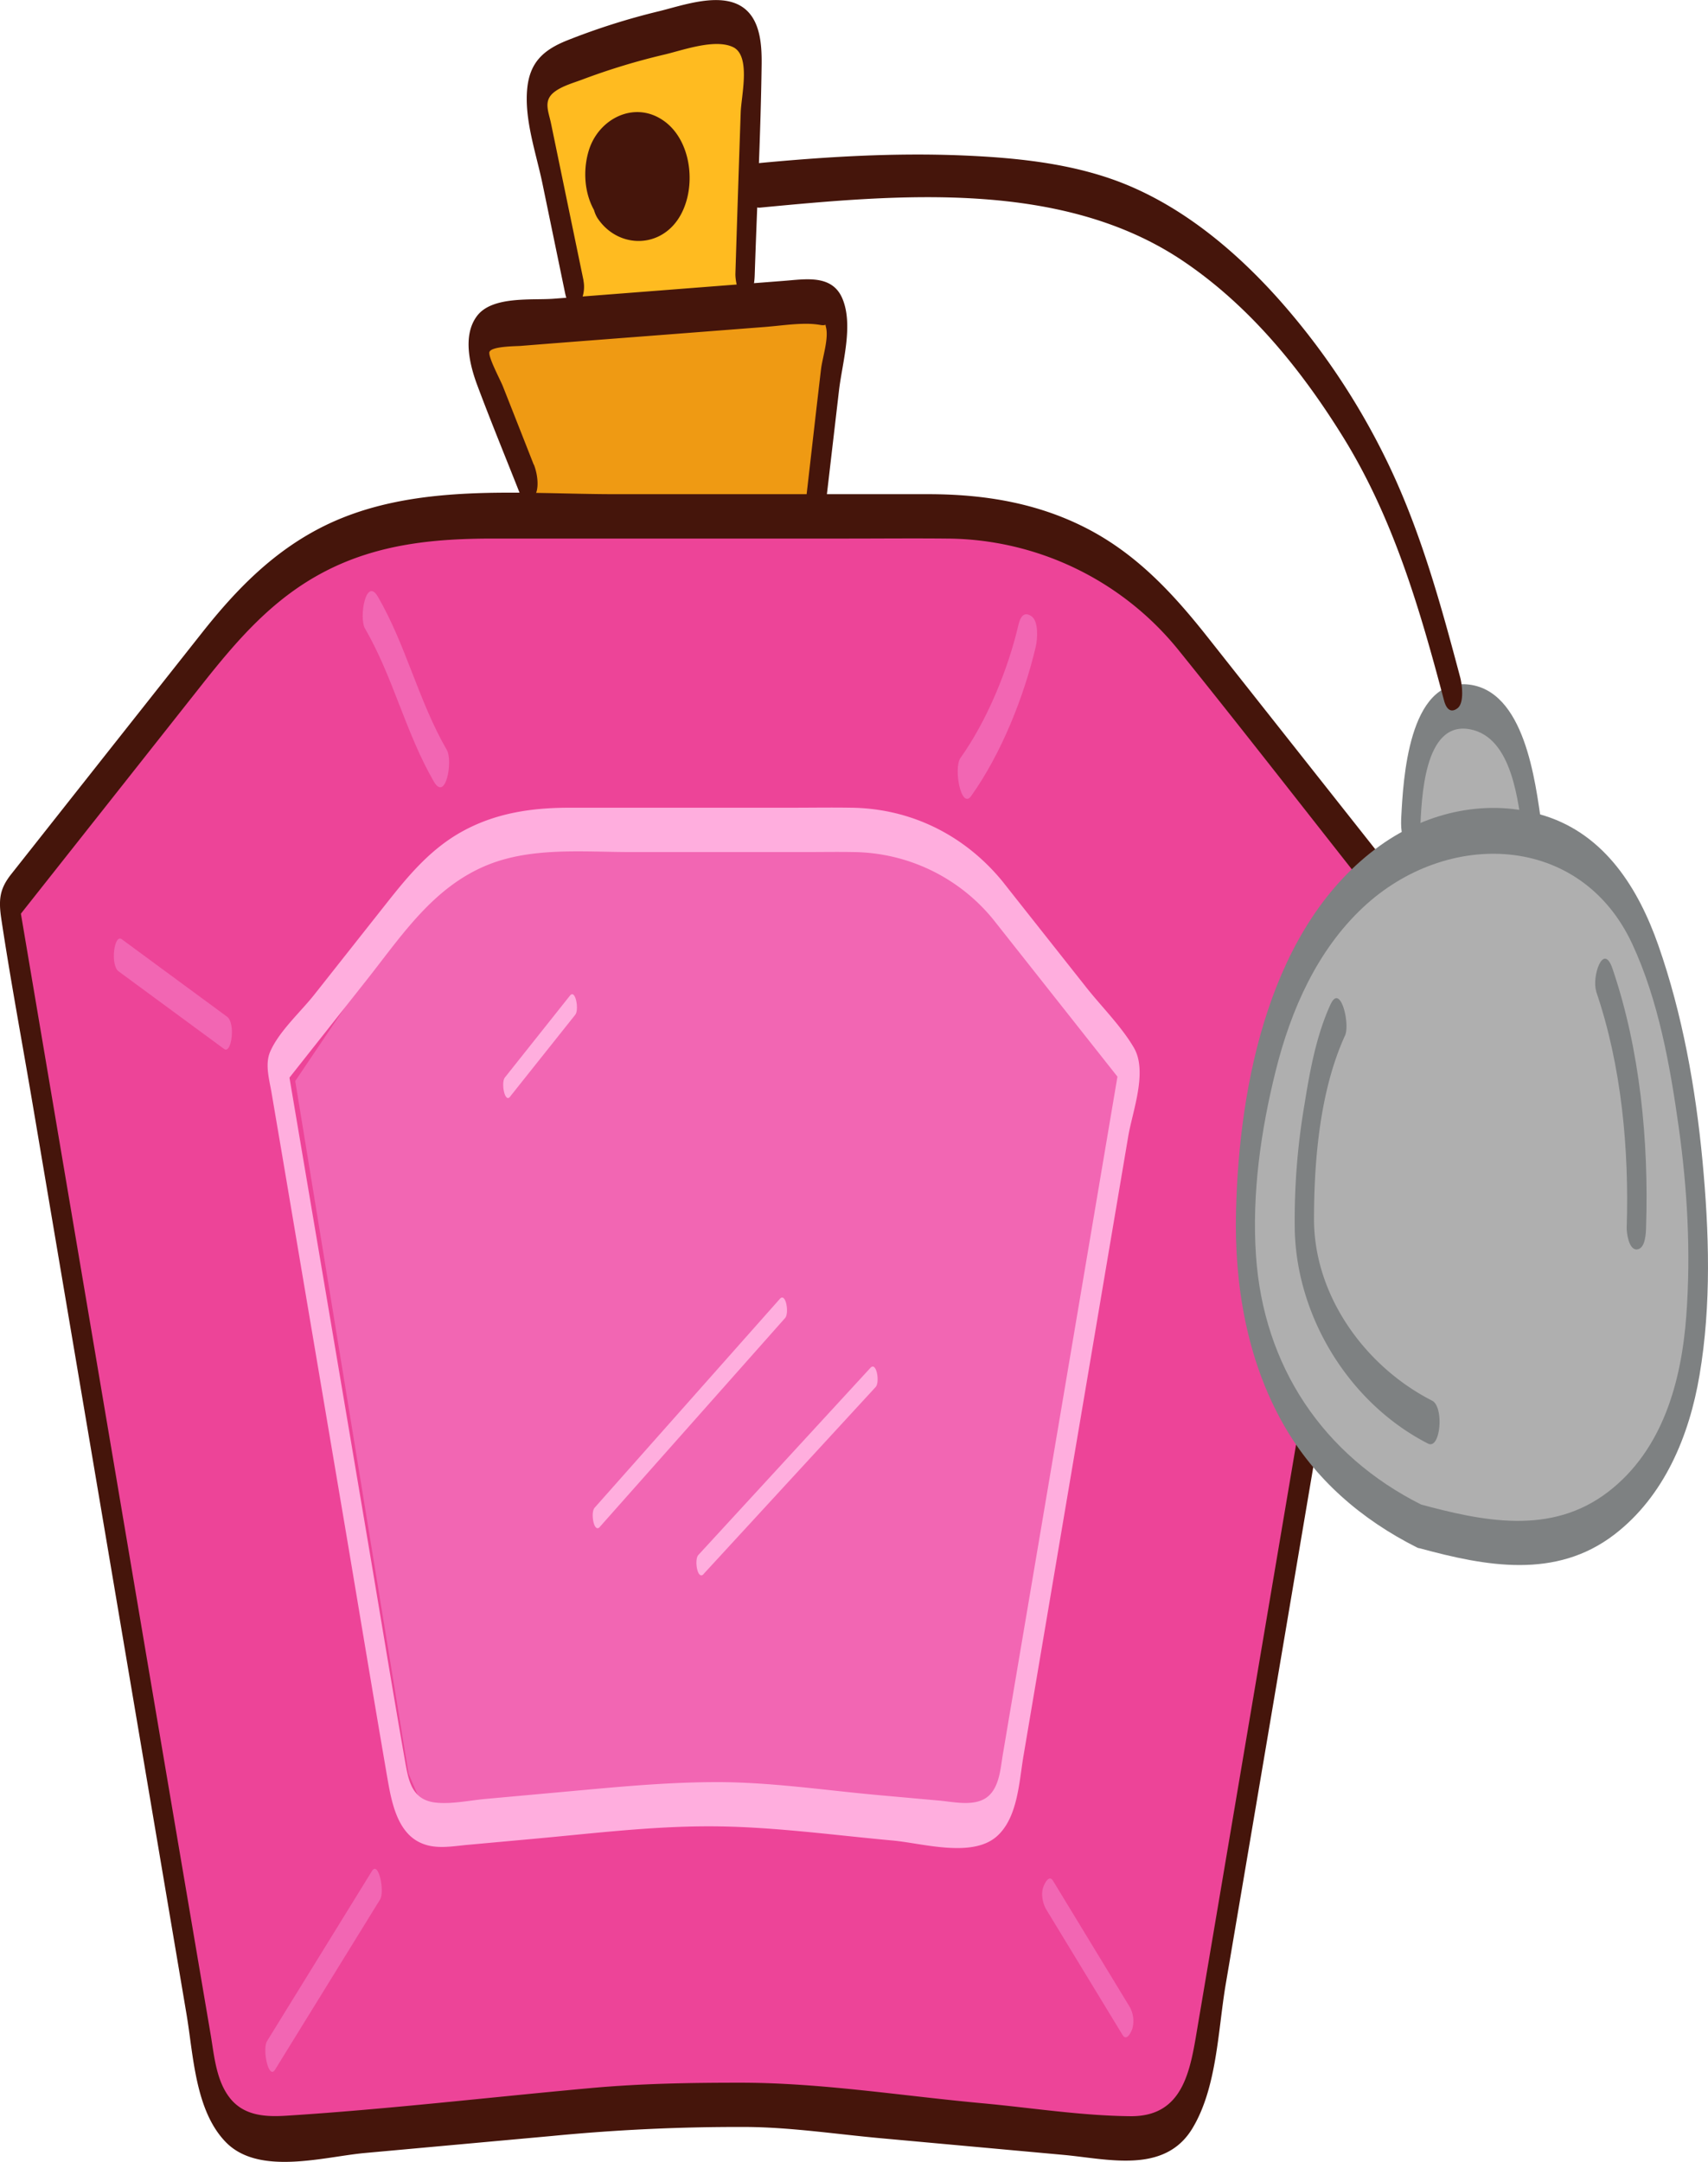
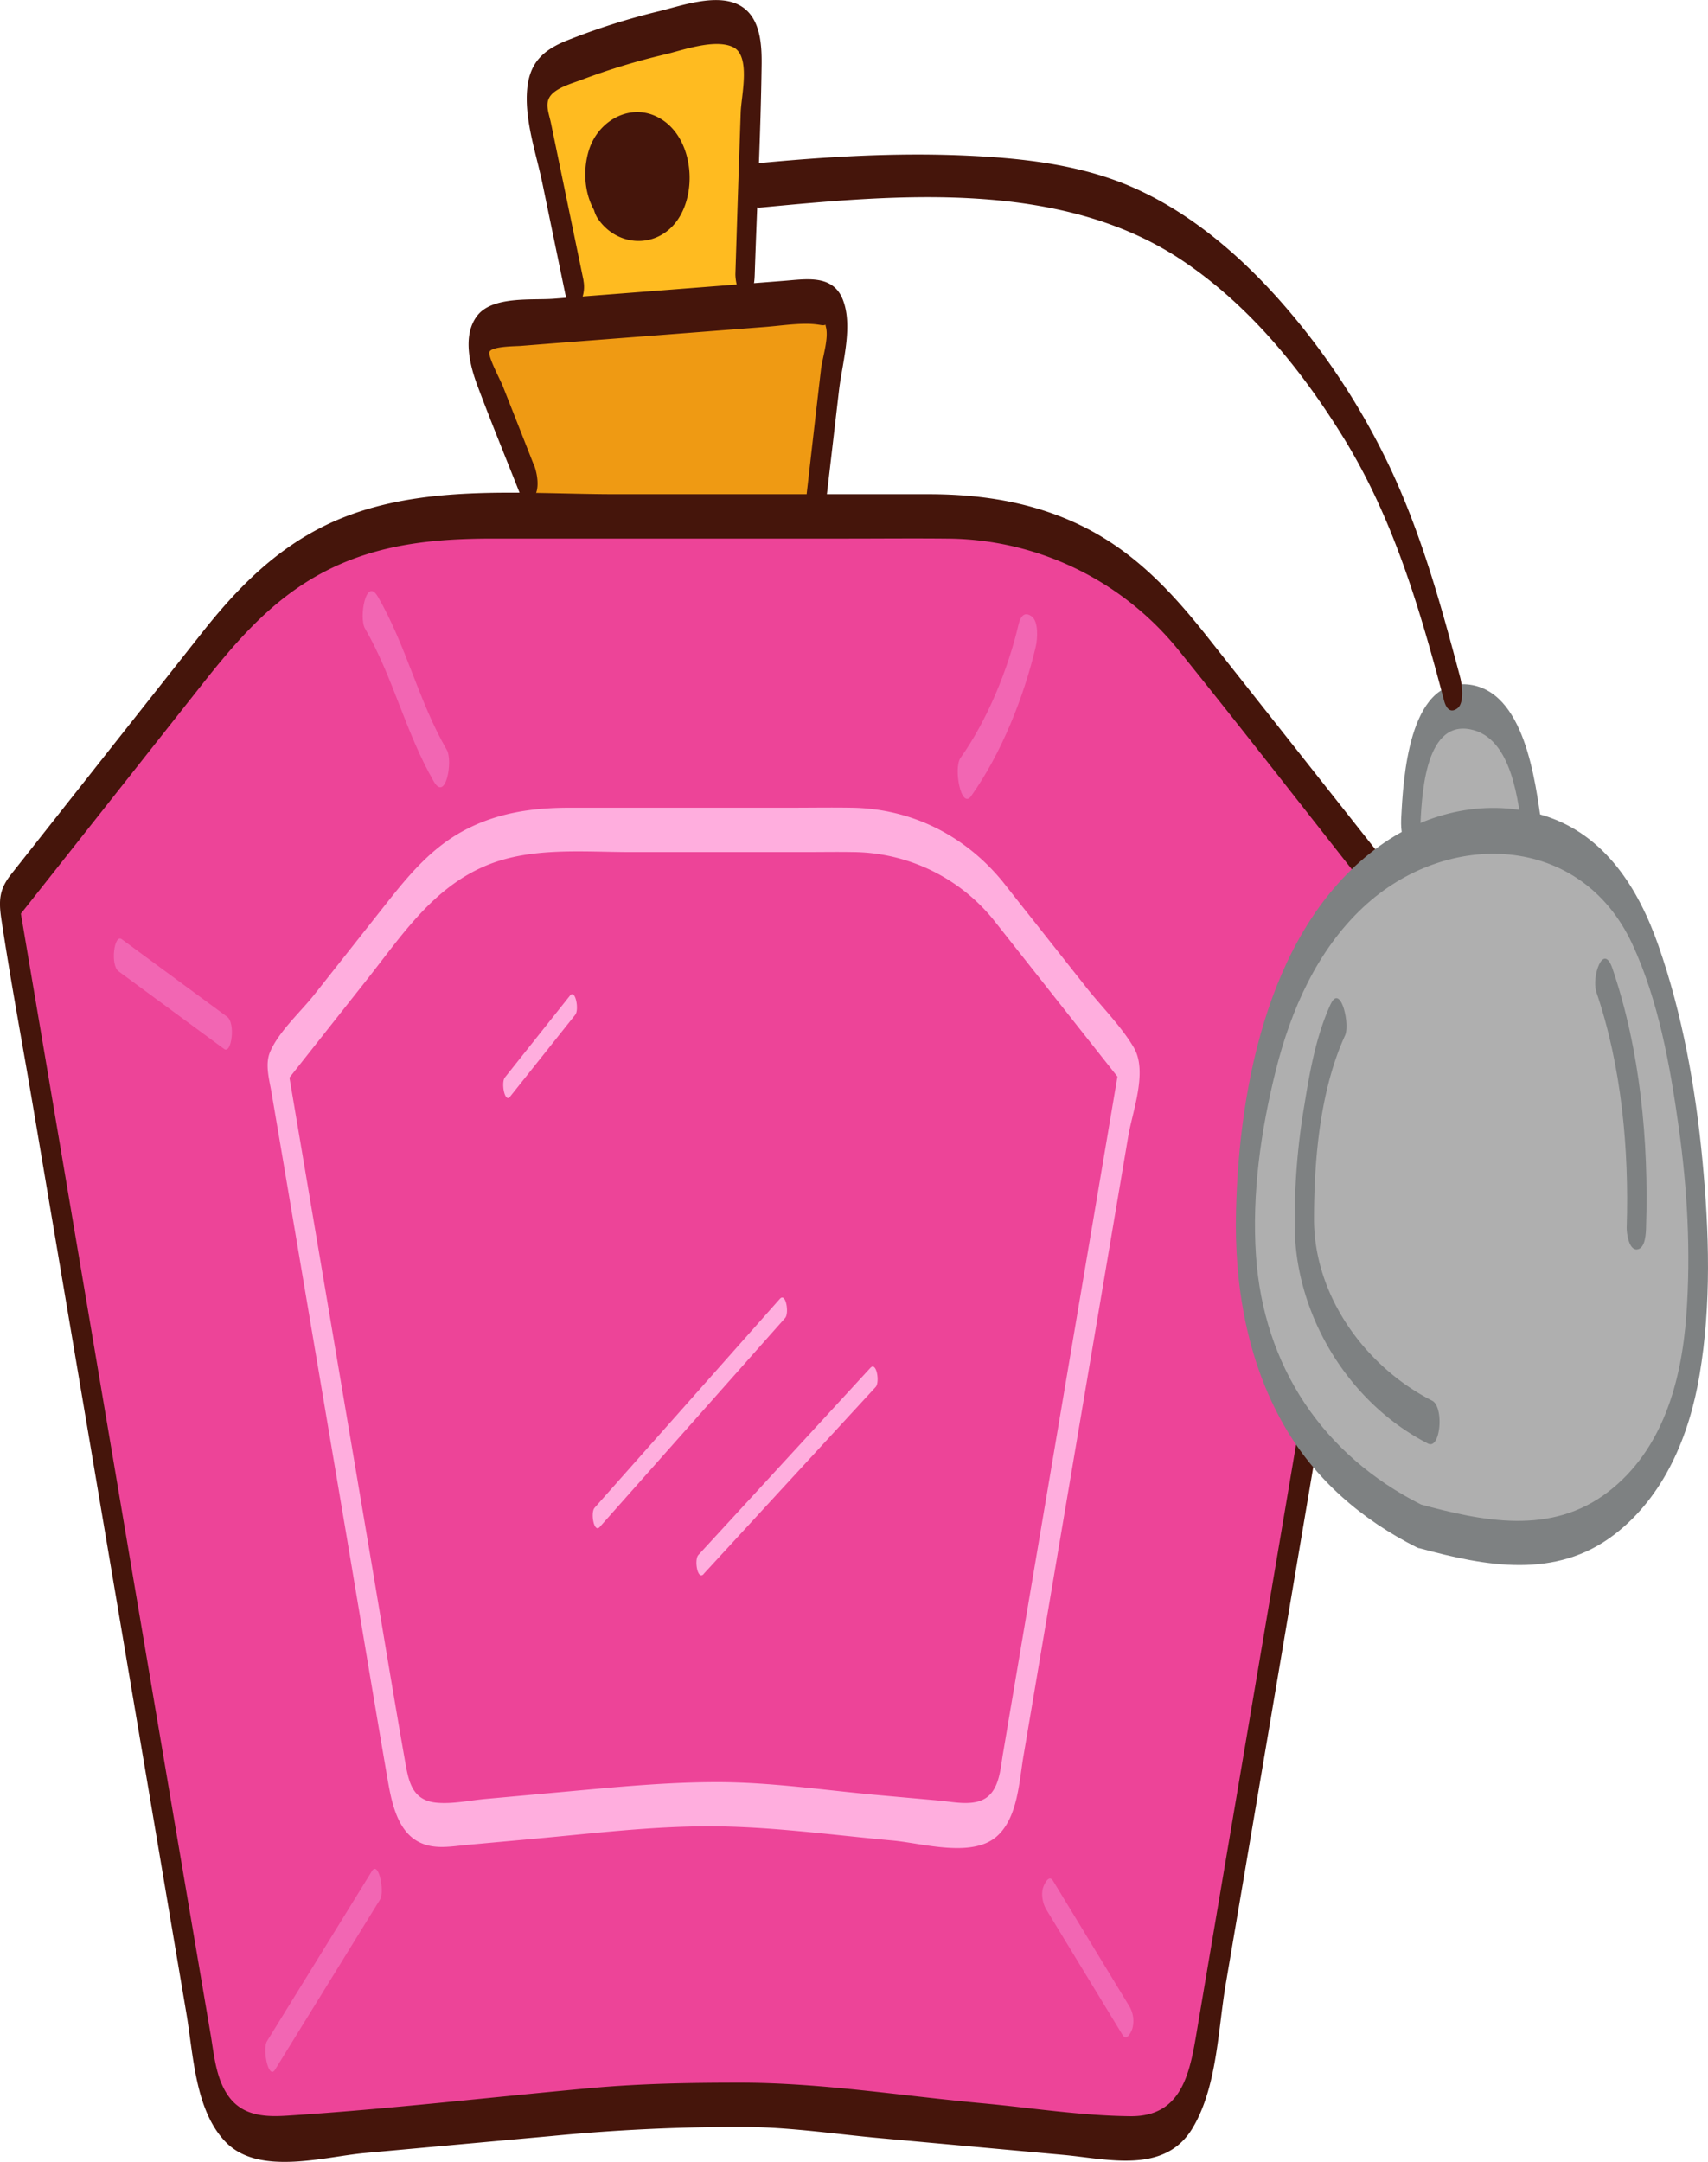
<svg xmlns="http://www.w3.org/2000/svg" id="_лой_3" data-name="—лой_3" viewBox="0 0 615.38 778.79">
  <defs>
    <style>.cls-1{fill:#afafaf;}.cls-2{fill:#7e8182;}.cls-3{fill:#ef9a13;}.cls-4{fill:#ffbb20;}.cls-5{fill:#ed4498;}.cls-6{fill:#f266b3;}.cls-7{fill:#45150b;}.cls-8{fill:#ffaede;}</style>
  </defs>
  <path class="cls-1" d="M598.06,416.14s1.72-43.91,19.38-44.19,20.42,12.2,21.72,17.69S644,409.38,644,409.38L599.86,421Z" transform="translate(-92.31 -116.82)" />
  <path class="cls-2" d="M604,415.3c.53-10.1,1.12-38.92,17.92-35.77,15.42,2.9,17.38,26.44,19.15,38.52.32,2.19,1.42,6.62,4.43,5.48,2.8-1.07,2.49-7.83,2.19-9.9-2.23-15.26-6-48.44-26.74-50.27-21.19-1.87-23.08,34.4-23.78,47.85-.12,2.25-.3,8.91,2.67,9.78s4-3.46,4.16-5.69Z" transform="translate(-92.31 -116.82)" />
  <polygon class="cls-3" points="194.59 183.39 168.82 122.73 186.02 115.12 210.87 114.12 299.15 110.55 293.95 183.39 194.59 183.39" />
  <polyline class="cls-4" points="207.87 110.15 194.59 31.9 210.87 16.95 269.71 11.75 269.71 110.15 207.87 114.24" />
  <path class="cls-5" d="M98.26,443.54,187.9,326.86l47.52-23.18h131.3s83.4-2.82,99.25,3,61.78,33.6,78.27,66.56,40.64,57,40.64,57-37,45.27-38,75.41S529.29,591,563.09,637.08L520.84,874.29l-17.9,11.05s-17.86,2.6-31.52,2.6-125.59-14.3-125.59-14.3l-162.42,14.3-15.61-19.5Z" transform="translate(-92.31 -116.82)" />
-   <path class="cls-6" d="M198.68,506.25l47.14-69.91,31.86-19.19h78.67s48.55-2.7,57.86.73,39.57,26.41,51.76,44.29a383.89,383.89,0,0,0,32.11,40.23L455.17,765.71l-17.81,7.81s-11.52-6.29-19.53-6.29-72-2.17-72-2.17l-98.71,8.46-7.6-17.75Z" transform="translate(-92.31 -116.82)" />
  <path class="cls-1" d="M606.65,421.79s-42.09,18.46-56.15,66.44-24.25,127.95,40,167,102-18.11,102-18.11,12.84-53.28,11.06-92.86S686.62,396.44,606.65,421.79Z" transform="translate(-92.31 -116.82)" />
  <path class="cls-7" d="M559.84,633.85q-18,106.39-36,212.77c-2.6,15.36-4.79,32.71-24.22,32.53-17.6-.16-35.52-3-53-4.63-28.91-2.63-58.48-7.44-87.51-7.44-18.23,0-35.86.29-54,1.94-36.44,3.31-72.94,7.61-109.45,9.94-7.53.48-15.26.14-20.39-6.2-5-6.19-5.75-15.08-7-22.64L159,795.54Q149.74,741,140.5,686.38,119.67,563.14,98.81,439.9L97.43,449q33.63-42.52,67.24-85.06c12.93-16.36,25.86-31.55,44.91-41.37s39.28-11.74,60.3-11.74H396.64c12.25,0,24.5-.12,36.75,0a108.06,108.06,0,0,1,83.74,40.43c23.24,28.82,45.93,58.1,68.89,87.15,3.87,4.9,6-10.3,3.19-13.89l-61.78-78.15c-12.38-15.66-25.48-29.88-43.6-39.22-17.92-9.23-37.19-12.31-57.11-12.31H314c-34.45,0-72.39-4.29-104.29,11.16-18.52,9-32.17,23-44.69,38.85L129,390.4,96.38,431.69c-4.12,5.21-4.67,9-3.6,16.14,3.36,22.36,7.55,44.62,11.32,66.91l44.07,260.57,11.31,66.9C162,857,162.55,877,173.6,888.42c11.85,12.29,35.23,5.38,50,4l67.61-6.15a693.79,693.79,0,0,1,70.59-3.24c15.9.17,32,2.61,47.82,4.05l65.83,6c16,1.46,36.41,7,46.43-9.48,8.89-14.65,9.24-35.26,12-51.71Q544.73,768,555.53,704.09q5.26-31.15,10.54-62.31c.46-2.73,1.18-9-1.52-10.91-2.54-1.81-4.2,0-4.71,3Z" transform="translate(-92.31 -116.82)" />
  <path class="cls-8" d="M450.13,448l47.56,60.17q-.75-5.45-1.52-10.91L469.9,652.61l-13.29,78.55c-1,5.82-1.95,11.64-2.95,17.45-.84,4.9-1.18,11.73-5.3,15.27-4.53,3.9-12.2,2.07-17.57,1.58l-22.21-2c-19.17-1.74-38.6-4.66-57.86-4.66-16,0-31.66,1.34-47.64,2.8l-35.87,3.26c-5.71.52-12,1.92-17.78,1.33-9-.92-10-8.23-11.33-15.8-4.5-25.57-8.66-51.21-13-76.81Q210.35,586.29,195.58,499l-1.38,9.06,30.29-38.31c12.56-15.88,23.84-33.32,43.37-41.29,16.07-6.57,34.69-4.7,51.71-4.7h63c5.66,0,11.32-.1,17,0A65.84,65.84,0,0,1,450.13,448c4,4.87,6.1-10.35,3.19-13.89-13.56-16.44-32.73-26-54.09-26.32-7.55-.13-15.12,0-22.68,0H297.37c-13.24,0-26,1.83-37.86,8.19-11.62,6.21-19.68,15.78-27.66,25.87l-26.33,33.31c-4.91,6.21-12.65,13.13-15.85,20.47-2,4.57-.31,10.17.47,14.79L194,533.1q3.84,22.7,7.67,45.38l15.06,89c5,29.67,9.91,59.37,15,89,1.52,8.75,3.44,20.92,12.94,24.53,5.11,2,10.78.87,16.07.39l23.91-2.18c21-1.91,41.95-4.5,63.05-4.5,22.15,0,44.32,3.12,66.37,5.13,10.68,1,28.43,6.32,37.33-1.47,7.62-6.68,8.08-19.69,9.64-28.88q7.67-45.37,15.35-90.77,7.53-44.5,15.05-89l7.38-43.64c1.53-9,7.07-23.25,2-31.89-4.54-7.74-11.68-14.78-17.23-21.81l-25.35-32.06-4.94-6.26C449.45,429.21,447.29,444.4,450.13,448Z" transform="translate(-92.31 -116.82)" />
  <path class="cls-6" d="M191.42,862.37l37.81-61.26c1.76-2.85-.51-14.16-2.9-10.29l-37.8,61.26c-1.76,2.86.5,14.17,2.89,10.29Z" transform="translate(-92.31 -116.82)" />
  <path class="cls-6" d="M469.34,804.8l27.41,45.07c1.52,2.49,3.12-1.09,3.53-2.24a10.4,10.4,0,0,0-1.14-8.18l-27.41-45.07c-1.51-2.48-3.11,1.09-3.53,2.24-.91,2.51-.2,6,1.14,8.18Z" transform="translate(-92.31 -116.82)" />
  <path class="cls-6" d="M442.24,403.53c10.82-15.2,19-35.69,23.25-53.79.62-2.64,1.09-9.05-1.52-10.91s-4,.07-4.7,3c-3.74,16.07-11.29,34.51-20.89,48-2.61,3.67.21,18.85,3.86,13.72Z" transform="translate(-92.31 -116.82)" />
  <path class="cls-6" d="M223.82,343.23c10.16,17.54,14.65,37.61,24.8,55.14,4.32,7.46,6.94-7.5,4.66-11.42-10.15-17.53-14.64-37.61-24.8-55.14-4.32-7.46-6.93,7.5-4.66,11.42Z" transform="translate(-92.31 -116.82)" />
  <path class="cls-6" d="M135.05,466.74l38,27.95c2.71,2,4.17-9.34,1.1-11.6l-38-27.95c-2.71-2-4.18,9.34-1.11,11.6Z" transform="translate(-92.31 -116.82)" />
  <path class="cls-7" d="M284.62,284.23Q279.07,270.09,273.5,256c-.9-2.3-5.49-10.81-4.83-12.43.81-2,9.14-2,11.23-2.14,19.93-1.6,39.86-3.09,59.79-4.64l28.14-2.18c5-.39,10.15-1.17,15.18-1.15a30,30,0,0,1,5,.44c3.24.52,1.19-1.9,1.88.73,1.09,4.1-1.28,11-1.79,15.34l-1.59,13.64L383,294.26c-.83,7.09,5.57,14.88,6.83,4.08l4.77-40.91c1.15-9.84,5.27-23.35,1.24-33-3.72-8.91-13.42-7-21.32-6.42l-42.2,3.28-40.45,3.14c-7.86.61-22.16-1.08-27.67,6.18-5.33,7-2.66,17.75.12,25.12,5,13.37,10.47,26.61,15.7,39.9,1.28,3.28,3.55,2.21,4.93-.12,1.81-3,.94-8.22-.28-11.3Z" transform="translate(-92.31 -116.82)" />
  <path class="cls-7" d="M302.54,217.82q-5.85-28.24-11.69-56.48c-.92-4.44-2.88-8.22,1.15-11.36,2.83-2.19,6.89-3.29,10.18-4.53a239.27,239.27,0,0,1,29.63-9c6.51-1.54,18-5.76,24.57-2.68s3,17.53,2.8,23.53q-1,29.08-1.91,58.15c-.06,1.91.73,8.16,3.68,7.91,3.14-.26,3.23-6.06,3.3-8.08.82-25.07,2.15-50.17,2.47-75.25.08-7-.42-16.21-6.82-20.61-8.11-5.6-21.71-.61-30.12,1.44a245.64,245.64,0,0,0-33,10.46c-8.6,3.42-13.61,7.9-14.52,17.48-1.07,11.18,3.23,23.26,5.48,34.1q4.07,19.68,8.14,39.36c2.18,10.55,8.1,2.7,6.63-4.41Z" transform="translate(-92.31 -116.82)" />
  <path class="cls-7" d="M309.37,188.71a15.17,15.17,0,0,0,15.11,7,15.53,15.53,0,0,0,12.25-11.35,15.88,15.88,0,0,0-5.43-15.84,15.71,15.71,0,0,0-16.64-1.7,15.09,15.09,0,0,0-7.91,14.65,14.5,14.5,0,0,0,11.1,12.28" transform="translate(-92.31 -116.82)" />
  <path class="cls-7" d="M307.77,195.66c7,10.2,21.23,10.82,28.52.59,7.12-10,5.81-27.78-4.25-35.48-10.62-8.13-24.12-1.42-27.64,10.42-3.57,12,.59,27,13.65,30.54,3.75,1,4.94-14.52-.39-16-2.28-.63-6.57-2.78-7.2-5.42.11.5.12-.48.37-1.21.43-1.3,1.92-2.53,2.93-3.32a13.77,13.77,0,0,1,16.8.44c2.24,1.91,3.61,3.78,1.87,6.3a13.05,13.05,0,0,1-6,4.6c-5.83,2.2-12.11-.42-15.48-5.37-2.08-3.06-4.23,1.16-4.71,3-.89,3.44-.51,7.92,1.52,10.91Z" transform="translate(-92.31 -116.82)" />
  <path class="cls-7" d="M365.89,191.64c50-4.76,108.91-10.25,152.63,19.18,24.09,16.21,42.74,39.24,57.89,63.75,18,29.19,27.48,61.71,36.19,94.63.76,2.88,2.33,4.66,4.84,2.75s1.63-8.54,1-11C611.6,335.18,604.49,309.25,593,285a256.14,256.14,0,0,0-39.76-60.14c-15-16.86-33.19-32.26-54.14-41.12-18.64-7.89-39.63-10.06-59.67-10.91-24.67-1.05-49.41.44-74,2.78-5.06.48-4.33,16.44.39,16Z" transform="translate(-92.31 -116.82)" />
  <path class="cls-2" d="M604.38,658.83c-35.47-17.81-56.86-49.92-59.55-89.74-1.51-22.26,1.75-45.1,7.14-66.67,5.43-21.72,14.84-43.18,31.43-58.72,30.12-28.23,78.35-26.92,97,13.16,9.43,20.28,13.62,43.81,16.71,65.8,3.16,22.45,4.44,45.5,2.76,68.14-1.75,23.66-8.49,48.33-28.15,63.43-20.58,15.81-45.16,10.63-68.29,4.33-3.76-1-4.94,14.54.39,16,23.83,6.49,49,11.26,70.14-4.95,18-13.82,27-35.61,30.67-57.4,4.32-25.35,3.47-51.86,1.06-77.36-2.47-26.07-7.22-52.75-15.9-77.52-7.16-20.42-19.17-39.72-40.84-46.61-20.27-6.46-42.23-1.6-59.31,10.64-39.76,28.48-50.89,85.79-52,131.65-.67,26.49,3.88,53.73,17.12,77,11.21,19.69,28.06,34.21,48.18,44.31,4.56,2.29,5.86-13.26,1.48-15.46Z" transform="translate(-92.31 -116.82)" />
  <path class="cls-2" d="M571.71,478.58c-5.16,11.26-7.45,23.94-9.4,36.08a246.83,246.83,0,0,0-3.5,45.57c.85,31.4,19.81,62.19,48,76.62,4.53,2.31,5.86-13.23,1.48-15.46C584,609,565.73,583.44,565.74,556c0-21.38,2.17-46.5,11.19-66.19,1.85-4.05-1.65-19-5.22-11.18Z" transform="translate(-92.31 -116.82)" />
  <path class="cls-2" d="M667.4,474c9.16,26.76,11.89,56.93,11,85-.06,1.9.73,8.15,3.69,7.91,3.13-.26,3.23-6.07,3.29-8.08,1-30.66-2.13-63.91-12.11-93.09-3.35-9.81-7.55,3.17-5.83,8.22Z" transform="translate(-92.31 -116.82)" />
  <path class="cls-8" d="M308.44,666.83l66.77-75.25c1.49-1.68.26-9.32-1.93-6.86L306.51,660c-1.49,1.68-.25,9.32,1.93,6.86Z" transform="translate(-92.31 -116.82)" />
  <path class="cls-8" d="M345.83,683.8q31-33.67,62-67.36c1.52-1.65.32-9.3-1.93-6.86L343.9,677c-1.52,1.65-.31,9.29,1.93,6.85Z" transform="translate(-92.31 -116.82)" />
  <path class="cls-8" d="M276.12,511.82l23.48-29.49c1.4-1.76.07-9.38-1.94-6.85L274.19,505c-1.4,1.76-.07,9.38,1.93,6.86Z" transform="translate(-92.31 -116.82)" />
</svg>